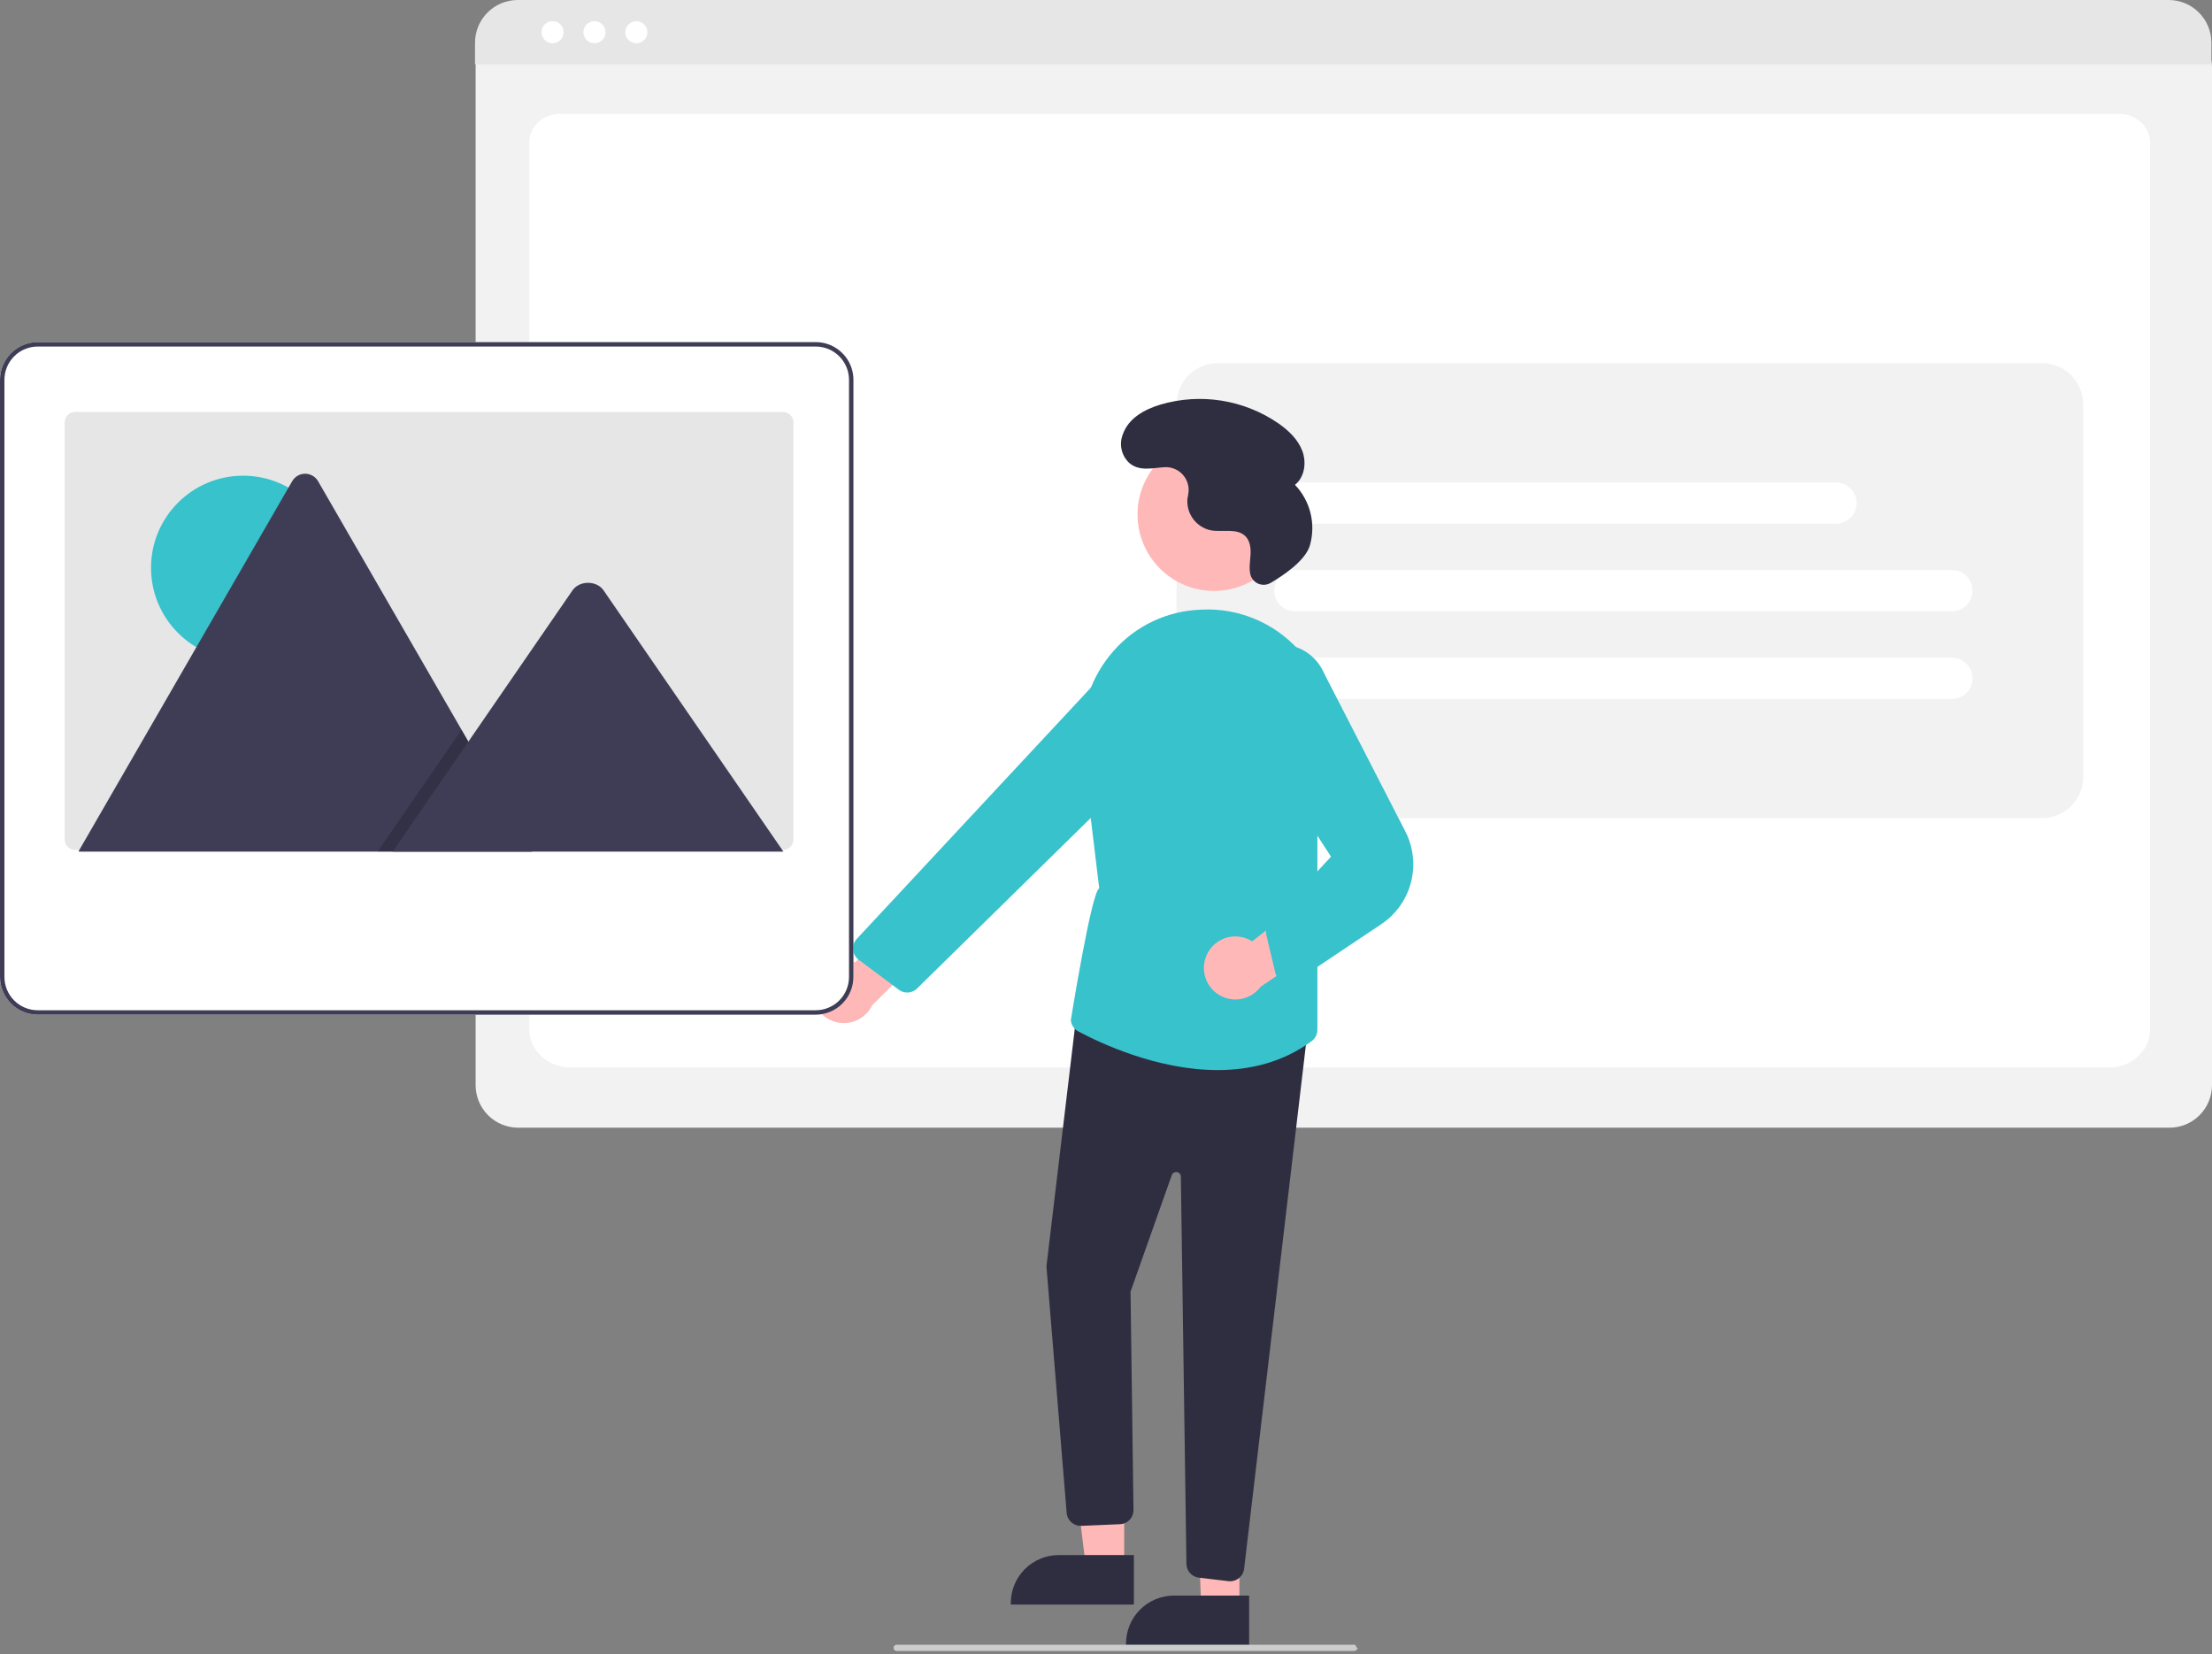
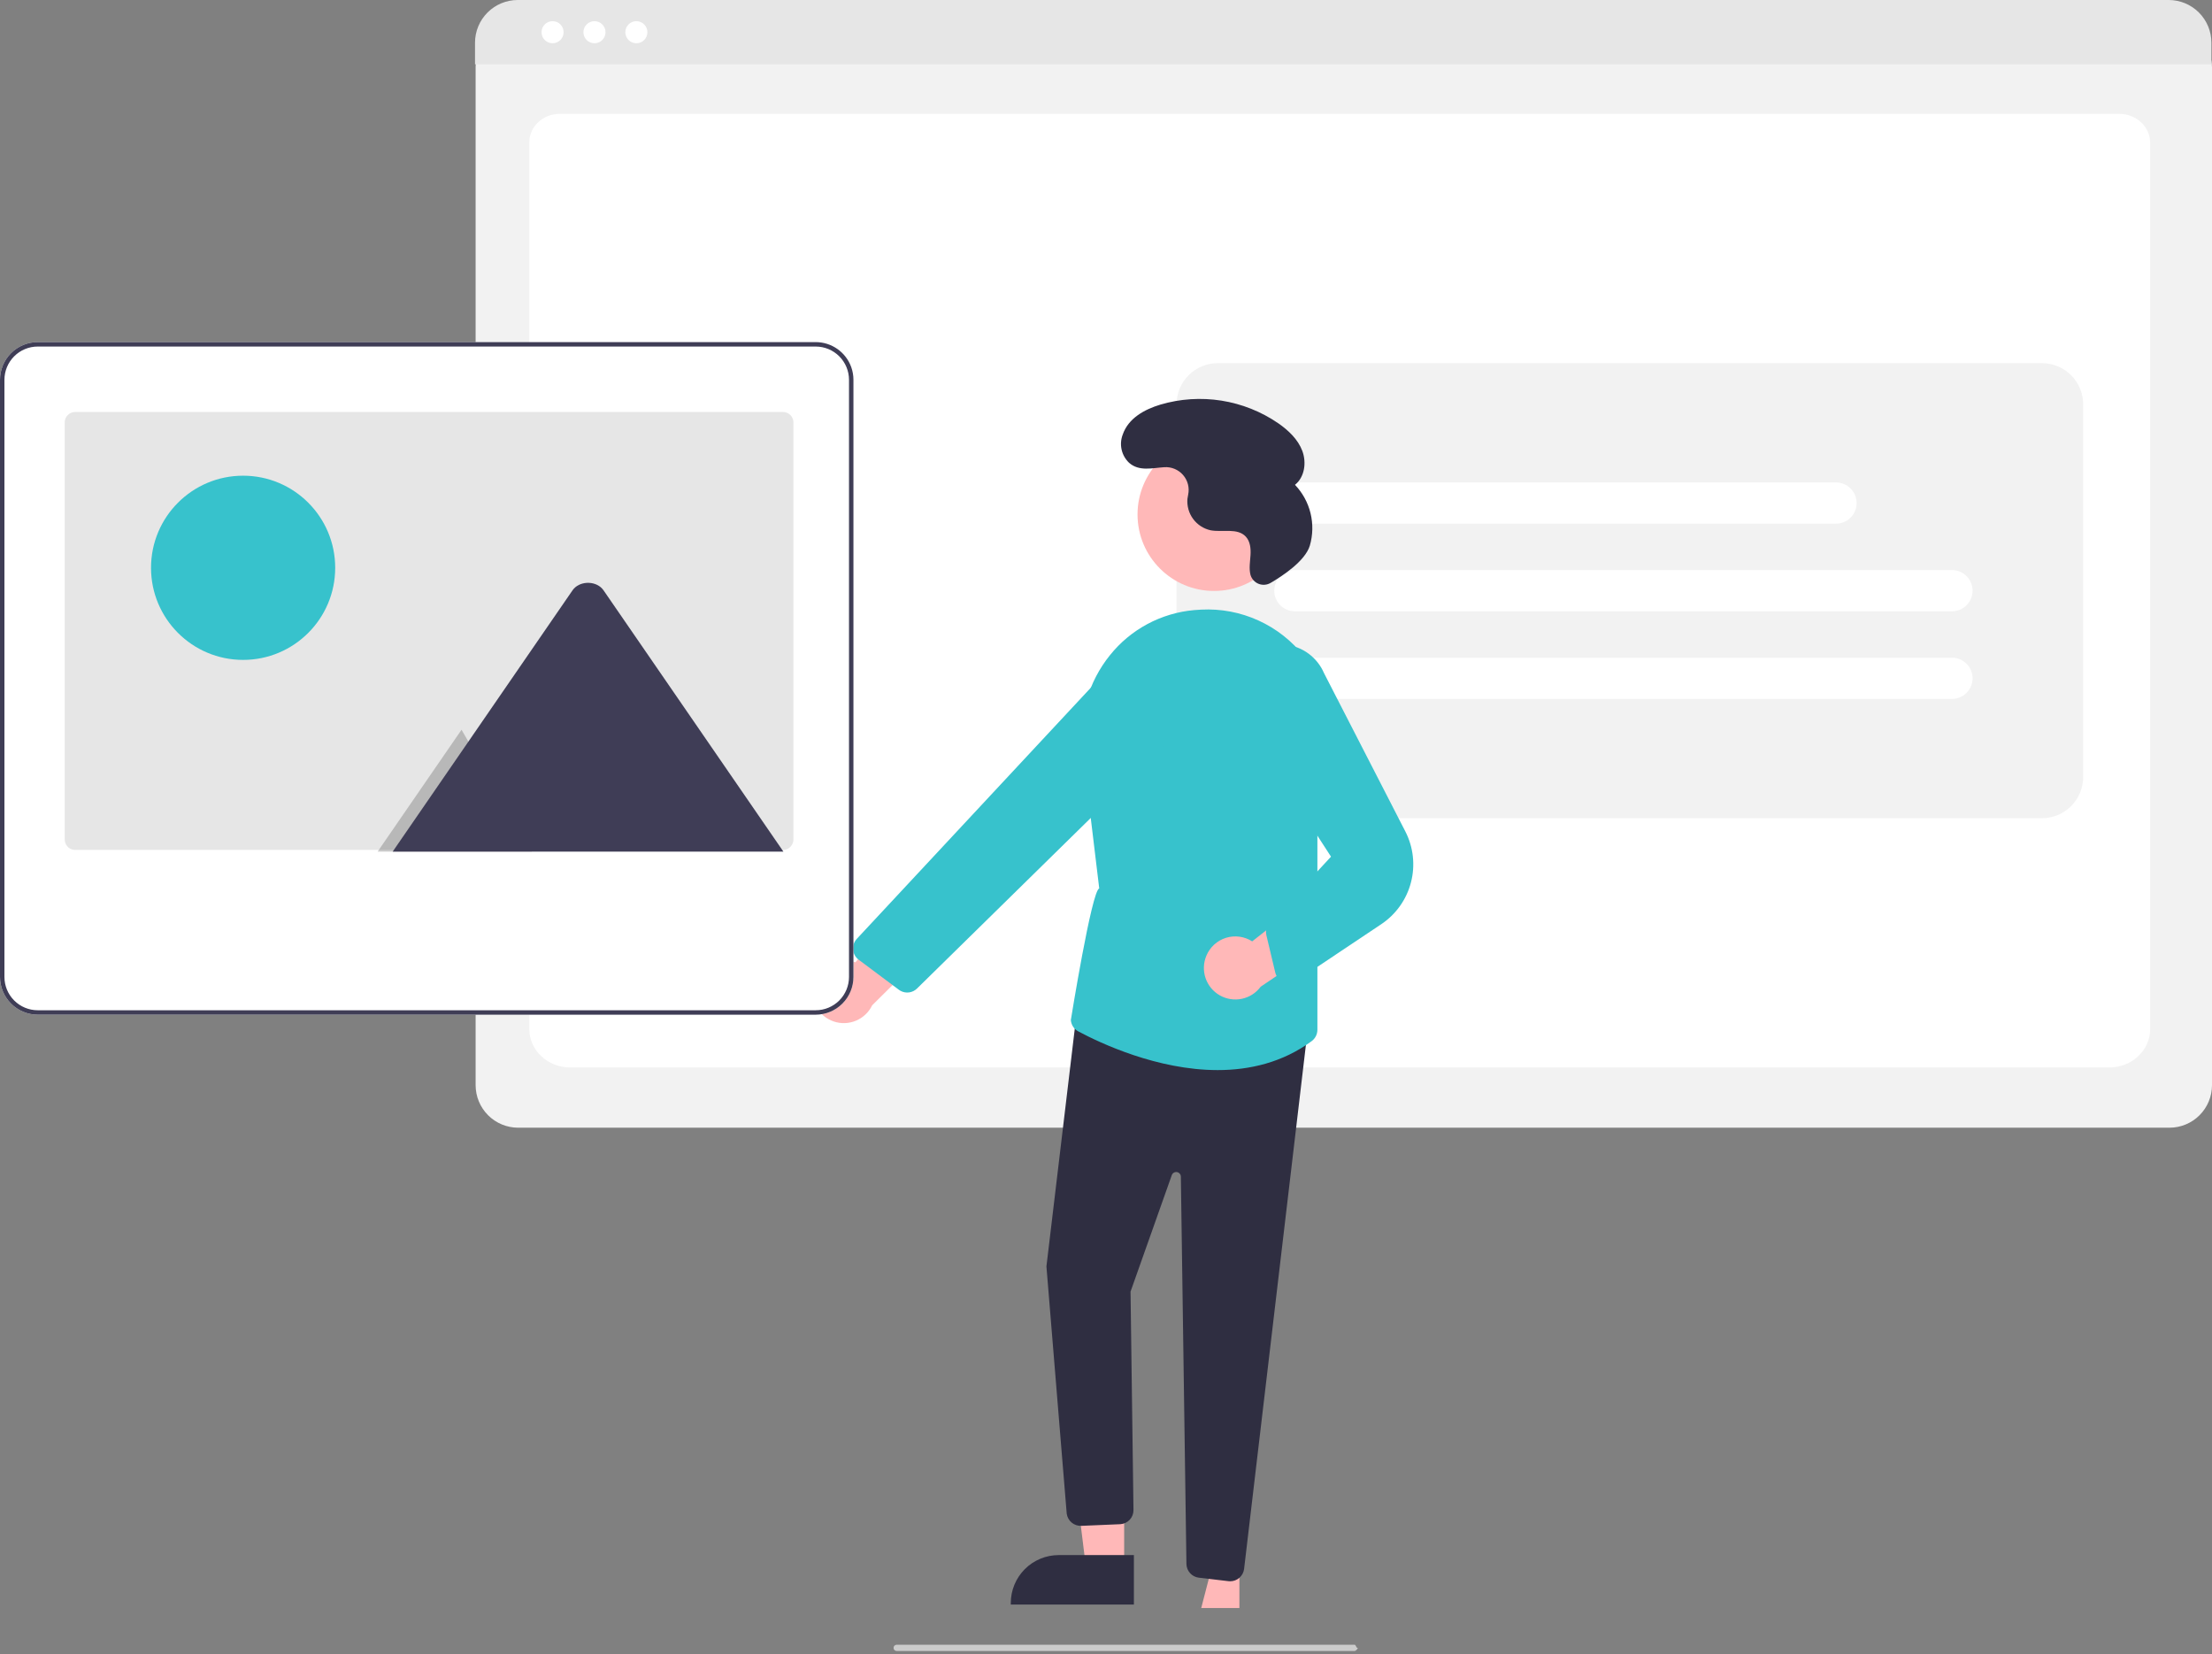
<svg xmlns="http://www.w3.org/2000/svg" width="662" height="495" viewBox="0 0 662 495" fill="none">
  <rect x="0" y="0" width="662" height="495" fill="#808080" stroke="none" />
  <g clip-path="url(#clip0)">
    <path d="M649.276 337.433H155.066C151.693 337.429 148.458 336.087 146.073 333.702C143.687 331.316 142.346 328.082 142.342 324.708V19.969C142.345 17.497 143.328 15.128 145.075 13.38C146.823 11.633 149.192 10.649 151.664 10.646H652.517C655.031 10.649 657.442 11.649 659.22 13.427C660.998 15.205 661.998 17.616 662 20.13V324.708C661.997 328.082 660.655 331.316 658.269 333.702C655.884 336.087 652.649 337.429 649.276 337.433V337.433Z" fill="#F2F2F2" />
    <path d="M631.247 319.413H170.657C163.905 319.413 158.412 314.269 158.412 307.947V42.576C158.412 37.887 162.482 34.072 167.486 34.072H634.268C639.354 34.072 643.492 37.95 643.492 42.716V307.947C643.492 314.269 637.998 319.413 631.247 319.413Z" fill="white" />
    <path d="M661.822 19.241H142.162V12.763C142.167 9.378 143.514 6.134 145.909 3.741C148.303 1.348 151.548 0.003 154.933 0H649.051C652.436 0.003 655.682 1.348 658.076 3.741C660.47 6.134 661.817 9.378 661.822 12.763V19.241Z" fill="#E6E6E6" />
    <path d="M165.372 12.943C167.196 12.943 168.675 11.464 168.675 9.639C168.675 7.815 167.196 6.336 165.372 6.336C163.547 6.336 162.068 7.815 162.068 9.639C162.068 11.464 163.547 12.943 165.372 12.943Z" fill="white" />
    <path d="M177.911 12.943C179.735 12.943 181.214 11.464 181.214 9.639C181.214 7.815 179.735 6.336 177.911 6.336C176.086 6.336 174.607 7.815 174.607 9.639C174.607 11.464 176.086 12.943 177.911 12.943Z" fill="white" />
    <path d="M190.45 12.943C192.274 12.943 193.753 11.464 193.753 9.639C193.753 7.815 192.274 6.336 190.45 6.336C188.625 6.336 187.146 7.815 187.146 9.639C187.146 11.464 188.625 12.943 190.45 12.943Z" fill="white" />
    <path d="M364.45 244.818H611.107C614.38 244.818 617.518 243.518 619.832 241.204C622.146 238.89 623.446 235.752 623.446 232.479V121.005C623.446 117.733 622.146 114.594 619.832 112.28C617.518 109.966 614.38 108.666 611.107 108.666H364.45C361.178 108.666 358.039 109.966 355.725 112.28C353.411 114.594 352.111 117.733 352.111 121.005V232.479C352.111 235.752 353.411 238.89 355.725 241.204C358.039 243.518 361.178 244.818 364.45 244.818V244.818Z" fill="#F2F2F2" />
    <path d="M584.177 182.911H387.523C385.887 182.911 384.318 182.261 383.161 181.104C382.004 179.947 381.354 178.378 381.354 176.742C381.354 175.106 382.004 173.536 383.161 172.379C384.318 171.222 385.887 170.572 387.523 170.572H584.177C585.813 170.572 587.382 171.222 588.539 172.379C589.696 173.536 590.346 175.106 590.346 176.742C590.346 178.378 589.696 179.947 588.539 181.104C587.382 182.261 585.813 182.911 584.177 182.911V182.911Z" fill="white" />
    <path d="M584.177 209.132H387.523C385.887 209.132 384.318 208.482 383.161 207.325C382.004 206.168 381.354 204.599 381.354 202.963C381.354 201.326 382.004 199.757 383.161 198.6C384.318 197.443 385.887 196.793 387.523 196.793H584.177C585.813 196.793 587.382 197.443 588.539 198.6C589.696 199.757 590.346 201.326 590.346 202.963C590.346 204.599 589.696 206.168 588.539 207.325C587.382 208.482 585.813 209.132 584.177 209.132V209.132Z" fill="white" />
    <path d="M549.473 156.691H387.523C385.887 156.691 384.318 156.041 383.161 154.884C382.004 153.727 381.354 152.157 381.354 150.521C381.354 148.885 382.004 147.316 383.161 146.159C384.318 145.002 385.887 144.352 387.523 144.352H549.473C551.11 144.352 552.679 145.002 553.836 146.159C554.993 147.316 555.643 148.885 555.643 150.521C555.643 152.157 554.993 153.727 553.836 154.884C552.679 156.041 551.11 156.691 549.473 156.691V156.691Z" fill="white" />
    <path d="M243.32 294.733C243.6 293.392 244.171 292.128 244.992 291.031C245.813 289.934 246.864 289.03 248.072 288.383C249.28 287.737 250.615 287.363 251.984 287.288C253.352 287.213 254.72 287.439 255.991 287.95L277.857 262.824L282.502 279.498L261.025 300.802C260.025 302.881 258.298 304.52 256.169 305.411C254.041 306.301 251.66 306.379 249.478 305.631C247.295 304.883 245.463 303.361 244.328 301.352C243.193 299.343 242.835 296.988 243.321 294.733H243.32Z" fill="#FFB8B8" />
    <path d="M363.331 176.825C375.974 176.825 386.224 166.576 386.224 153.932C386.224 141.289 375.974 131.039 363.331 131.039C350.687 131.039 340.438 141.289 340.438 153.932C340.438 166.576 350.687 176.825 363.331 176.825Z" fill="#FFB8B8" />
    <path d="M336.438 469.046L325.01 469.045L319.574 424.969L336.439 424.97L336.438 469.046Z" fill="#FFB8B8" />
    <path d="M339.35 480.123L302.504 480.122V479.656C302.504 477.772 302.875 475.907 303.596 474.167C304.316 472.427 305.373 470.846 306.704 469.515C308.036 468.183 309.617 467.127 311.357 466.406C313.097 465.685 314.962 465.314 316.846 465.314H316.846L339.351 465.315L339.35 480.123Z" fill="#2F2E41" />
-     <path d="M370.923 481.165L359.496 481.164L357.914 438.14L370.925 437.088L370.923 481.165Z" fill="#FFB8B8" />
-     <path d="M373.838 492.24L336.992 492.239V491.773C336.992 489.89 337.363 488.025 338.084 486.285C338.805 484.545 339.861 482.964 341.193 481.632C342.524 480.3 344.105 479.244 345.846 478.523C347.586 477.802 349.45 477.432 351.334 477.432H351.335L373.839 477.433L373.838 492.24Z" fill="#2F2E41" />
+     <path d="M370.923 481.165L359.496 481.164L370.925 437.088L370.923 481.165Z" fill="#FFB8B8" />
    <path d="M367.674 473.12L358.775 472.072C357.766 471.951 356.835 471.468 356.154 470.714C355.473 469.959 355.088 468.983 355.071 467.967L353.404 352.072C353.399 351.744 353.279 351.428 353.065 351.18C352.85 350.931 352.556 350.766 352.232 350.713C351.909 350.66 351.577 350.722 351.294 350.889C351.012 351.056 350.797 351.317 350.688 351.626L338.342 386.485L339.225 451.826C339.24 452.905 338.838 453.948 338.104 454.738C337.37 455.528 336.36 456.005 335.283 456.07L323.666 456.563C322.603 456.624 321.557 456.28 320.737 455.602C319.917 454.923 319.383 453.96 319.243 452.905L313.176 378.989L313.172 378.943L322.378 301.748L391.524 306.751L372.329 469.446C372.208 470.465 371.717 471.405 370.95 472.087C370.183 472.769 369.193 473.147 368.166 473.149C368.002 473.149 367.837 473.139 367.674 473.12Z" fill="#2F2E41" />
    <path d="M322.673 308.592C322.053 308.261 321.526 307.778 321.142 307.188C320.758 306.598 320.53 305.921 320.479 305.219C320.479 305.219 326.696 266.552 328.975 265.827L323.99 224.476C323.392 219.433 323.809 214.321 325.214 209.441C326.62 204.56 328.986 200.01 332.174 196.057C335.244 192.221 339.059 189.048 343.39 186.728C347.72 184.408 352.476 182.989 357.37 182.558C358.067 182.495 358.76 182.447 359.449 182.414C365.348 182.098 371.236 183.211 376.613 185.658C381.99 188.106 386.697 191.815 390.333 196.472C394.104 201.168 396.686 206.705 397.857 212.614C399.029 218.522 398.756 224.625 397.062 230.406L394.266 240.136V308.138C394.263 308.801 394.104 309.455 393.803 310.047C393.502 310.638 393.066 311.15 392.53 311.543C383.824 317.933 373.985 320.192 364.423 320.192C346.33 320.192 329.23 312.102 322.673 308.592Z" fill="#37C2CC" />
    <path d="M268.994 296.148L256.968 287.155C256.496 286.803 256.104 286.355 255.817 285.84C255.53 285.326 255.354 284.757 255.302 284.17C255.249 283.583 255.321 282.992 255.512 282.435C255.703 281.878 256.01 281.367 256.412 280.936L328.055 204.063C330.355 201.617 333.455 200.076 336.794 199.721C340.133 199.366 343.488 200.22 346.25 202.128L346.251 202.128C347.934 203.302 349.338 204.832 350.362 206.61C351.387 208.388 352.007 210.37 352.178 212.415C352.35 214.46 352.068 216.517 351.354 218.441C350.639 220.365 349.51 222.107 348.045 223.544L274.444 295.783C273.797 296.424 272.958 296.835 272.056 296.955C271.153 297.074 270.236 296.894 269.446 296.443C269.289 296.355 269.138 296.256 268.994 296.148V296.148Z" fill="#37C2CC" />
    <path d="M361.038 285.969C361.563 284.704 362.36 283.569 363.372 282.645C364.383 281.721 365.585 281.03 366.893 280.62C368.201 280.211 369.582 280.093 370.94 280.275C372.298 280.458 373.6 280.936 374.753 281.675L400.932 261.082L402.377 278.33L377.295 295.242C375.924 297.097 373.92 298.385 371.663 298.861C369.406 299.338 367.052 298.97 365.048 297.827C363.044 296.684 361.529 294.845 360.79 292.66C360.051 290.475 360.139 288.094 361.038 285.969V285.969Z" fill="#FFB8B8" />
    <path d="M384.469 294.01C383.776 293.795 383.151 293.402 382.657 292.871C382.163 292.339 381.816 291.688 381.651 290.982L379.007 279.875C378.813 279.086 378.855 278.258 379.129 277.494C379.402 276.729 379.895 276.062 380.545 275.576L398.338 256.333L372.166 215.977C370.185 213.538 369.069 210.511 368.991 207.37C368.913 204.229 369.878 201.151 371.735 198.616C373.216 196.597 375.204 195.005 377.499 194.001C379.793 192.998 382.311 192.618 384.799 192.902C387.287 193.185 389.656 194.121 391.666 195.615C393.676 197.108 395.255 199.107 396.244 201.407L420.576 248.767C422.995 253.472 423.598 258.903 422.271 264.025C420.944 269.146 417.779 273.6 413.379 276.539L388.514 293.149C387.752 293.83 386.767 294.207 385.745 294.208C385.312 294.208 384.882 294.141 384.469 294.01Z" fill="#37C2CC" />
    <path d="M380.294 174.399C379.755 174.722 379.148 174.918 378.521 174.969C377.894 175.021 377.263 174.928 376.678 174.696C376.093 174.465 375.569 174.103 375.146 173.636C374.724 173.17 374.414 172.613 374.242 172.008L374.228 171.951C373.761 170.046 374.129 168.052 374.25 166.095C374.37 164.138 374.167 161.989 372.827 160.558C370.328 157.889 365.917 159.335 362.321 158.676C360.214 158.217 358.347 157.007 357.068 155.271C355.79 153.536 355.188 151.394 355.374 149.246C355.423 148.839 355.501 148.431 355.589 148.024C355.808 146.992 355.785 145.923 355.522 144.901C355.258 143.879 354.761 142.933 354.07 142.135C353.38 141.338 352.513 140.711 351.539 140.305C350.566 139.899 349.511 139.724 348.458 139.794C344.829 140.021 340.916 141.141 337.898 138.469C336.792 137.414 336.02 136.057 335.68 134.566C335.339 133.076 335.445 131.518 335.985 130.088C337.673 125.128 342.506 122.511 347.295 121.061C353.219 119.315 359.456 118.911 365.555 119.878C371.654 120.846 377.461 123.16 382.553 126.652C385.594 128.772 388.438 131.44 389.747 134.907C391.057 138.375 390.458 142.762 387.558 145.071C389.828 147.448 391.433 150.381 392.213 153.574C392.992 156.768 392.919 160.11 392 163.266C390.587 167.908 383.747 172.387 380.294 174.399Z" fill="#2F2E41" />
    <path d="M405.363 494.007H268.346C268.099 494.007 267.862 493.909 267.687 493.734C267.512 493.559 267.414 493.322 267.414 493.075C267.414 492.827 267.512 492.59 267.687 492.416C267.862 492.241 268.099 492.143 268.346 492.143H405.363C405.878 492.143 405.781 493.075 406.295 493.075C406.527 493.075 405.878 494.007 405.363 494.007Z" fill="#CCCCCC" />
    <path d="M254.751 109.831C253.962 107.647 252.519 105.759 250.619 104.423C248.72 103.087 246.455 102.369 244.132 102.365H11.282C8.291 102.364 5.422 103.551 3.306 105.665C1.19 107.78 0.001 110.648 0 113.639V292.333C0.004 295.324 1.194 298.192 3.309 300.306C5.424 302.421 8.291 303.611 11.282 303.616H244.132C247.123 303.611 249.99 302.421 252.105 300.306C254.22 298.192 255.41 295.324 255.414 292.333V113.647C255.416 112.347 255.192 111.055 254.751 109.831V109.831Z" fill="white" />
    <path d="M254.751 109.831C253.962 107.647 252.519 105.759 250.619 104.423C248.72 103.087 246.455 102.369 244.132 102.365H11.282C8.291 102.364 5.422 103.551 3.306 105.665C1.19 107.78 0.001 110.648 0 113.639V292.333C0.004 295.324 1.194 298.192 3.309 300.306C5.424 302.421 8.291 303.611 11.282 303.616H244.132C247.123 303.611 249.99 302.421 252.105 300.306C254.22 298.192 255.41 295.324 255.414 292.333V113.647C255.416 112.347 255.192 111.055 254.751 109.831V109.831ZM254.087 292.333C254.084 294.973 253.034 297.503 251.168 299.369C249.301 301.235 246.771 302.285 244.132 302.288H11.282C8.643 302.285 6.113 301.235 4.247 299.369C2.38 297.503 1.331 294.973 1.327 292.333V113.647C1.331 111.008 2.38 108.478 4.247 106.612C6.113 104.746 8.643 103.696 11.282 103.693H244.132C246.771 103.696 249.301 104.746 251.168 106.612C253.034 108.478 254.084 111.008 254.087 113.647V292.333Z" fill="#3F3D56" />
    <path d="M237.456 126.409V251.18C237.456 252.013 237.126 252.811 236.537 253.401C235.949 253.99 235.15 254.321 234.317 254.321H22.509C22.358 254.322 22.207 254.311 22.058 254.286C21.311 254.178 20.628 253.805 20.134 253.235C19.639 252.664 19.367 251.935 19.367 251.18V126.409C19.367 125.996 19.448 125.588 19.606 125.207C19.764 124.826 19.995 124.48 20.286 124.188C20.578 123.896 20.924 123.665 21.305 123.507C21.686 123.349 22.094 123.268 22.506 123.268H234.315C234.727 123.267 235.136 123.349 235.517 123.506C235.898 123.664 236.244 123.895 236.536 124.187C236.827 124.478 237.059 124.824 237.217 125.205C237.375 125.586 237.456 125.994 237.456 126.407V126.409V126.409Z" fill="#E6E6E6" />
    <path d="M72.758 197.455C87.978 197.455 100.317 185.117 100.317 169.897C100.317 154.676 87.978 142.338 72.758 142.338C57.538 142.338 45.199 154.676 45.199 169.897C45.199 185.117 57.538 197.455 72.758 197.455Z" fill="#37C2CC" />
-     <path d="M159.179 254.822H23.984C23.814 254.824 23.645 254.81 23.479 254.782L87.42 144.026C87.81 143.337 88.376 142.763 89.061 142.364C89.745 141.964 90.524 141.754 91.316 141.754C92.109 141.754 92.887 141.964 93.572 142.364C94.256 142.763 94.823 143.337 95.213 144.026L138.125 218.352L140.181 221.908L159.179 254.822Z" fill="#3F3D56" />
    <path opacity="0.2" d="M159.178 254.821H113.02L135.679 221.907L137.31 219.537L138.125 218.352L140.181 221.907L159.178 254.821Z" fill="black" />
    <path d="M234.454 254.823H117.521L140.181 221.909L141.811 219.538L171.338 176.646C173.274 173.834 177.931 173.659 180.207 176.115C180.36 176.283 180.502 176.46 180.632 176.646L234.454 254.823Z" fill="#3F3D56" />
  </g>
  <defs>
    <clipPath id="clip0">
      <rect width="662" height="494.007" fill="white" />
    </clipPath>
  </defs>
</svg>